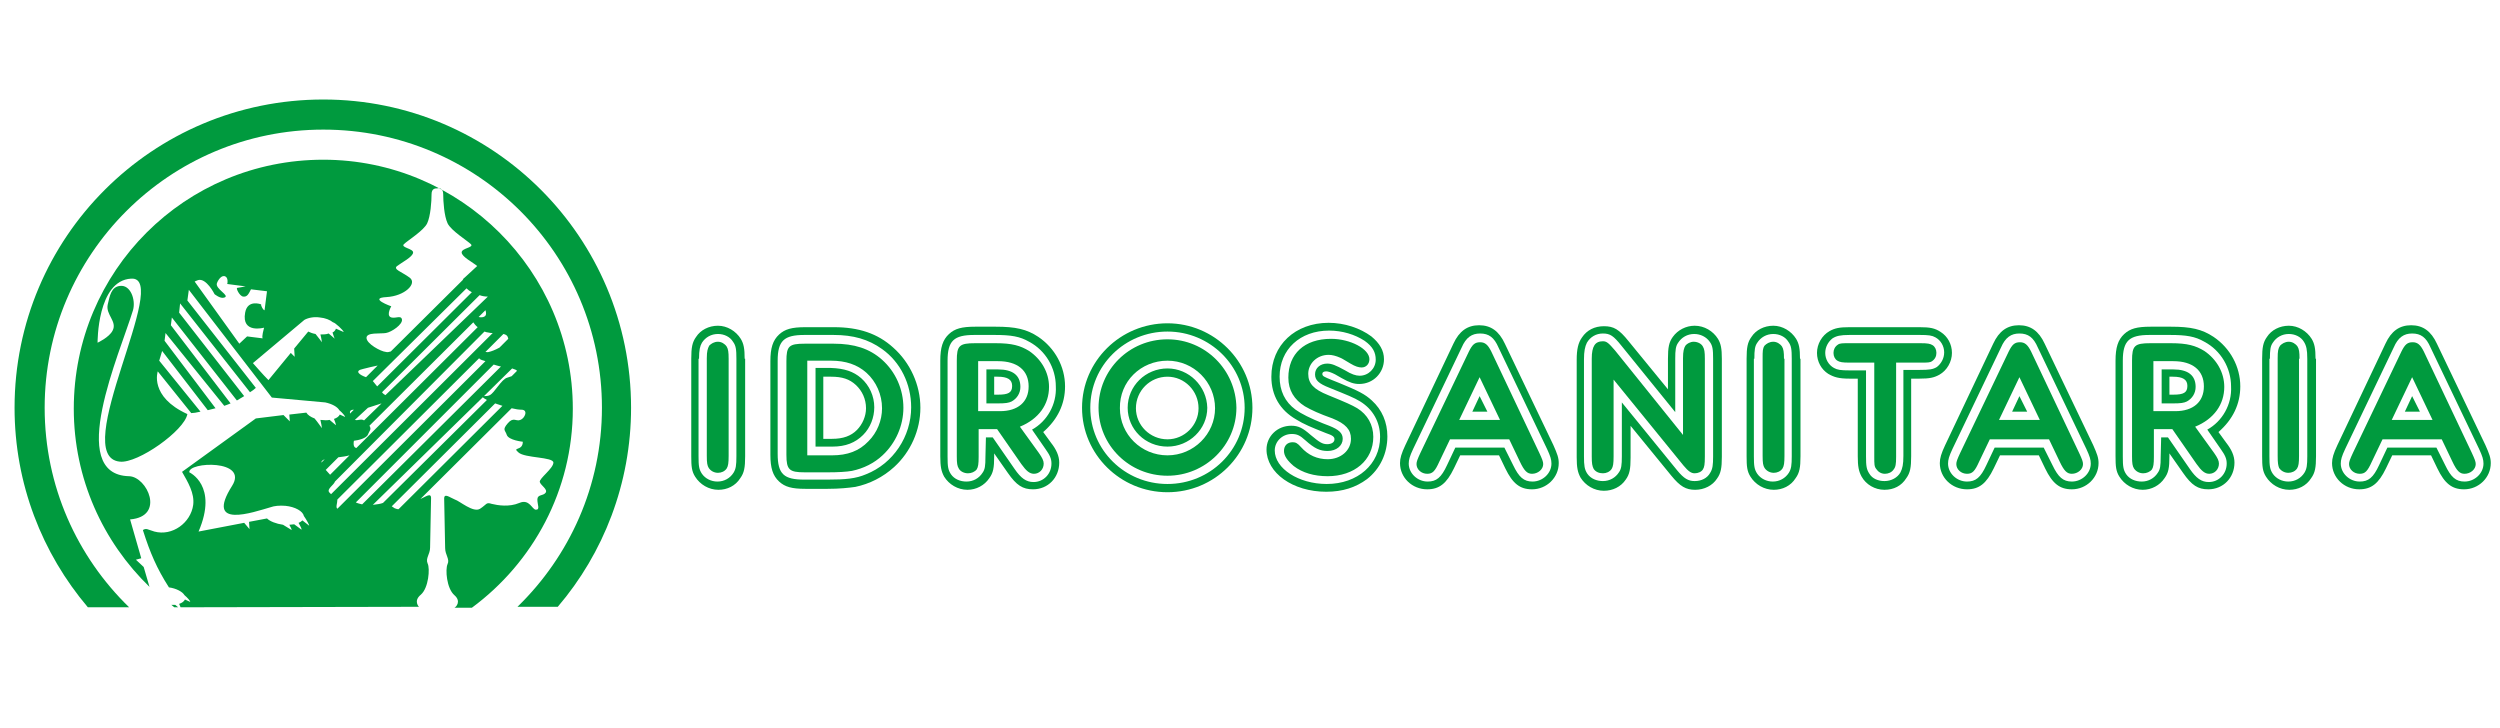
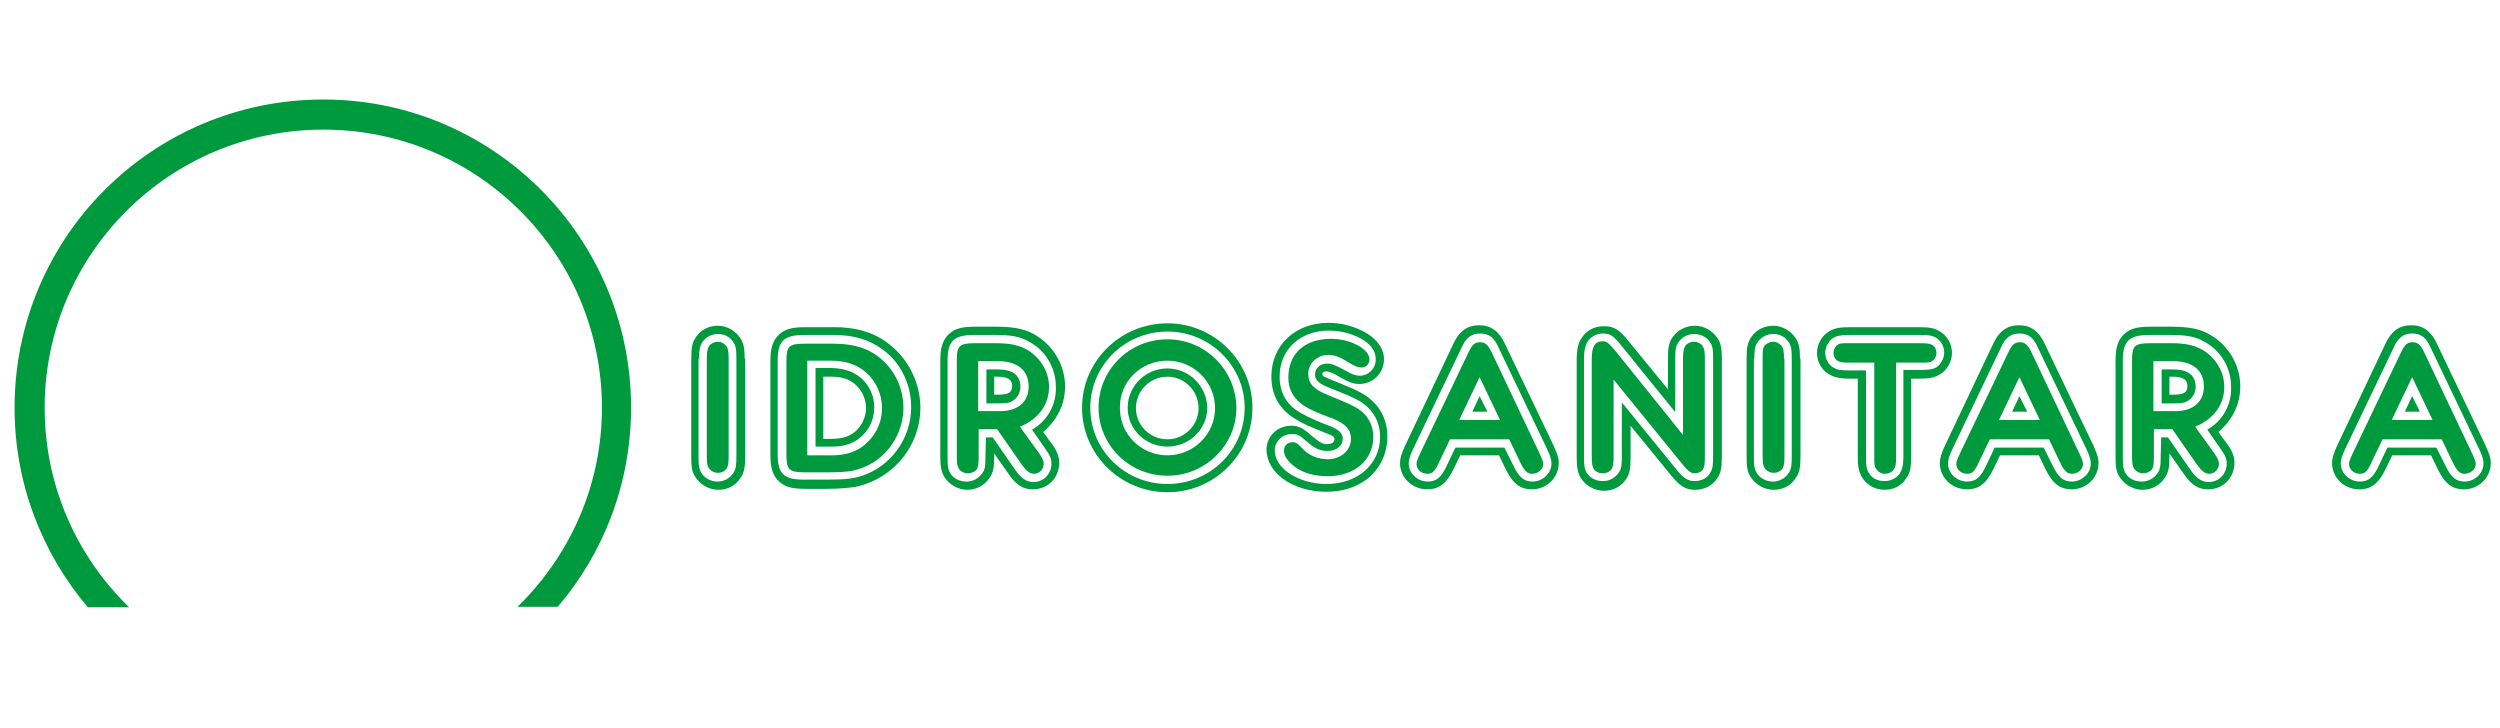
<svg xmlns="http://www.w3.org/2000/svg" version="1.1" id="Layer_1" x="0px" y="0px" viewBox="0 0 515 150" style="enable-background:new 0 0 515 150;" xml:space="preserve">
  <style type="text/css">
	.st0{fill:#009A3E;}
</style>
  <g>
    <path class="st0" d="M26.6,125.1h-8.5C8.7,114,3,99.7,3,84c0-35.1,28.4-63.5,63.6-63.5c35,0,63.4,28.4,63.4,63.5   c0,15.6-5.7,30-15.1,41h-8.3c10.7-10.4,17.4-24.9,17.4-41c0-31.7-25.7-57.3-57.4-57.3C34.9,26.7,9.2,52.4,9.2,84   C9.2,100.2,15.9,114.7,26.6,125.1" />
-     <path class="st0" d="M35.9,125.1l-0.6-0.5c0.3,0,0.5,0,0.8,0l0.6,0.5H35.9 M86.3,125l-49.1,0.1l-0.3-0.7c0.6-0.2,1-0.5,1.2-0.9   l1.1,0.5c0-0.2-0.6-0.9-1.2-1.4c-0.4-0.7-1.7-1.4-3.2-1.6c-2.5-3.9-3.9-7.2-5.3-11.6c-0.2-0.2,0.2-0.5,0.8-0.4l1.5,0.5   c3.7,1,7.5-1.8,8-5.5c0.3-2.4-1.1-4.7-2.3-6.8l15.2-11l5.7-0.7l1.3,1.3l-0.1-1.4l3.5-0.4c0.3,0.5,0.9,0.9,1.7,1.2   c0.6,0.7,1.5,2,1.5,2c0-0.2-0.1-0.9-0.3-1.7c0.9,0.1,1.4,0.1,1.9,0l1.3,1.1c0-0.2-0.2-0.8-0.4-1.3c0.6-0.2,1-0.5,1.2-0.9l1.1,0.5   c0-0.2-0.6-0.9-1.2-1.4c-0.4-0.7-1.5-1.3-2.9-1.6l-11-1L38.9,59.7l-0.3,2.2l14.1,18c-0.3,0.3-0.7,0.6-1.2,0.9L37.1,62.5l-0.2,1.9   l13.4,17.2c-0.5,0.3-1,0.6-1.5,0.9L35.4,65.4L35.2,67l12.3,16.1c-0.4,0.2-0.8,0.3-1.3,0.5l-12.1-15l-0.2,1.6l10.5,13.9l-1.6,0.4   l-9.4-12.2l-0.6,2l8.5,10.5c-0.8,0.2-1.5,0.3-1.9,0.3l-6.9-8.6c0,0-1.8,5.2,6.1,8.8c-0.6,3.4-10.2,10.2-13.9,9.8   C14,94.1,35.5,56.8,27,57.4c-7,0.4-6.9,13.2-6.9,13.2s2.4-1.1,3.1-2.5c1-1.9-1.5-3.3-1-5.4c0.4-1.7,0.7-3.6,2.5-3.8   c2.2-0.3,3.3,2.9,2.7,5c-2.7,8.9-13.9,33.9-0.8,34.2c3.7,0.1,7.5,8.3,0.2,8.9l2.3,8l-1.1,0.3l1.6,1.5l1.2,4.1   c-9.6-9.3-15.6-22.3-15.6-36.7c0-28.4,22.9-51.3,51.4-51.3c28.2,0,51.4,22.9,51.4,51.3c0,16.8-8.2,31.7-20.8,41h-3.6   c0.3-0.1,1.5-1.3,0-2.6c-1.6-1.4-1.9-5.3-1.4-6.4c0.5-1-0.5-1.9-0.5-3.3c0-1.4-0.2-8.9-0.2-10.2c0-1.2,1.2-0.2,2.2,0.2   c1,0.3,3.8,2.8,5.2,1.9c1.4-0.9,1.2-1.4,2.4-1c1.2,0.3,3.6,0.7,5.7-0.2c2.1-0.9,2.6,1.4,3.4,1.4c0.9,0,0.3-1,0.3-2.1   s1.2-0.7,1.7-1.4c0.5-0.7-1-1.5-1.2-2.2c-0.2-0.7,2.8-2.8,2.8-4c0-1.2-5.9-0.9-7.2-2.1c-1.4-1.2,0.9-0.2,0.9-2.2   c0,0-2.9-0.3-3.3-1.4c-0.3-1-1-1,0.2-2.4c1.2-1.4,1.7-0.3,2.6-0.7c0.9-0.3,1.7-2.1,0.2-2.1c-0.5,0-1.2-0.1-2-0.3l-18.8,18.7   c1-0.4,2.2-1.4,2.2-0.2c0,1.2-0.2,8.8-0.2,10.2c0,1.4-1,2.2-0.5,3.3c0.5,1,0.2,5-1.4,6.4C85.1,123.8,86.3,125,86.3,125 M61.5,107.7   c0.3-0.1,0.6-0.3,0.8-0.5l1.4,1.1c0-0.2-0.6-1.3-1.1-2c-0.2-1-1.8-1.9-3.8-2.1c-1.2-0.1-2.3,0-3.1,0.3c-3.5,1-13.6,4.6-7.9-4.4   c3.5-5.5-9.1-5-8.8-2.8c0,0,6,2.7,1.9,12.2l9.4-1.8l1.1,1.3l-0.1-1.5l3.7-0.7c0.6,0.6,1.9,1.1,3.3,1.3l1.8,1.1   c0-0.1-0.2-0.6-0.5-1.1c0.4,0,0.7-0.1,1-0.1l1.5,1.1C62.2,109,61.9,108.4,61.5,107.7 M82.1,104.9l21.4-21.3l-1.5-0.5l-21.3,21.2   l0.6,0.4C81.6,104.8,81.8,104.9,82.1,104.9 M99.8,82.1c-0.7-0.5-0.6-0.5-0.2-0.5c0.5,0,0.9,0,1.3-0.2c1-0.5,2.4-3.3,3.6-3.6   c0.3-0.1,0.6-0.2,0.9-0.3l1.1-1.1c-0.1-0.2-0.4-0.3-1-0.5l-5.8,5.7c-0.4,0-0.5,0-0.2,0.2L76.8,104c0.9-0.1,1.6-0.2,2.1-0.4   l21.4-21.2L99.8,82.1z M74.6,103.9l28.6-28.4c-0.6-0.1-1.1-0.3-1.5-0.4l-28.4,28.4C73.7,103.7,74.2,103.8,74.6,103.9 M103.7,68.8   l-3.7,3.7c0.2,0,0.5,0.1,0.7,0c0.5-0.1,1.3-0.4,2.2-0.9l1.8-1.8C104.6,69.1,104.2,68.9,103.7,68.8 M69.5,104.8L100,74.4   c-0.5-0.2-1-0.2-1.3-0.6c0,0,0,0-29.2,29.1C69.5,103.7,69.1,104.5,69.5,104.8 M68.2,101.8l33.3-33.2c-0.3,0-0.6,0-0.9-0.1   c-0.2,0-0.5-0.1-0.8-0.2L69,99.2c-0.2,0.7-1.7,1.5-1.2,2.2L68.2,101.8z M68,97.8l4-4c-0.7,0.2-1.5,0.3-2.3,0.4l-2.6,2.6L68,97.8z    M66.2,95.3l0.7-0.7C66.4,94.8,66.2,95,66.2,95.3 M73.4,92.3l25-24.9c-0.4-0.3-0.7-0.7-0.9-1L76.1,87.7c0.5,0.8,0,1-0.3,1.8   c-0.3,0.8-2,1.2-2.9,1.3C72.7,92,73.1,92.2,73.4,92.3 M77.7,79.6l19.5-19.4c-0.4-0.2-0.8-0.5-1.1-0.8L76.8,78.5   C77.1,78.9,77.4,79.2,77.7,79.6 M75.4,77.7l2.4-2.4c-0.9,0.2-1.9,0.4-3,0.7C72.8,76.4,74.2,77.3,75.4,77.7 M95.1,52   c0-0.9,2.6-1,1.9-1.7c-0.7-0.7-4.1-2.8-4.8-4.3c-0.7-1.5-0.9-4.5-0.9-6c0-1.2-0.8-1.3-1.2-1.2c-0.4,0-1.2,0-1.2,1.2   c0,1.5-0.2,4.5-0.9,6c-0.7,1.5-4.1,3.6-4.8,4.3c-0.7,0.7,1.9,0.9,1.9,1.7c0,0.9-2.4,2.1-3.3,2.8c-0.9,0.7,1,1.2,2.6,2.4   c1.6,1.2-1,3.8-4.8,4c-3.8,0.2,1,1.9,1,1.9s-1,1.7-0.2,2.2c0.9,0.5,2.2-0.5,2.4,0.5c0.2,1-2.1,2.6-3.3,2.8c-1.2,0.2-4-0.2-4,1   c0,1.2,2.9,2.8,4,2.9c0.3,0.1,0.7,0,1-0.1l14.8-14.7c0.1-0.2,0.2-0.4,0.4-0.5l2.6-2.4C97.5,54.1,95.1,52.9,95.1,52 M100.5,61.1   c-0.6,0-1.2-0.1-1.7-0.3l-20.1,20c0.2,0.3,0.5,0.5,0.7,0.6L100.5,61.1z M100,63.9l-1.4,1.4c0.4,0.1,0.9,0.1,1.2-0.1   C100.2,65,100.2,64.4,100,63.9 M73.1,86.5c0.7,0.2,1.2-0.3,1.9,0.1l3.6-3.5c-0.9,0.3-1.9,0.6-2.8,0.9L73.1,86.5z M72.1,85.2   l0.8-0.8C72.2,84.4,72,84.7,72.1,85.2 M68.5,68.5c0.4-0.2,0.6-0.5,0.7-0.8l1.6,0.7c0-0.3-1.8-2-2.2-2c-0.6-0.5-1.6-0.9-2.7-1   c-1.3-0.2-2.5,0.1-3.2,0.5l-10.6,8.9c1,1.1,1.9,2.2,3.2,3.5l4.6-5.6l0.8,0.8l-0.1-1.7l2.9-3.5c0.4,0.2,0.9,0.4,1.5,0.5   c0.6,0.7,1.3,1.7,1.3,1.7c0-0.1-0.1-0.9-0.3-1.6c0.6,0,1.2,0,1.7-0.2l1.3,1.1C68.9,69.8,68.7,69.1,68.5,68.5 M46.5,57   c-0.7-0.5-1.5,0.5-1.8,1.3c-0.5,1.2,2.8,2.6,1.5,3c-0.8,0.3-2-0.7-2-0.7s-1.7-3.4-3.4-2.9c-0.3,0.1-0.7,0.3-0.7,0.3l9.2,12.8   l1.6-1.5l3.2,0.4c-0.2-0.4,0.2-1.8,0.3-2.2c0,0-4.7,1.3-3.9-3.1c0.5-2.8,3.3-1.7,3.3-1.7c-0.1,0.3,0.5,1.3,0.7,1.2L55,60l-3.3-0.4   c-0.5,1-0.8,1.6-1.6,1.5c-0.8-0.1-1.6-1.9-1.2-1.8l1.7-0.3l-3.8-0.5C46.9,58.4,47,57.3,46.5,57" />
    <path class="st0" d="M150.1,73.9c0-1.4-0.1-2-0.4-2.5c-0.4-0.6-1.1-1-1.8-1c-0.8,0-1.4,0.4-1.8,0.8c-0.3,0.6-0.5,1.1-0.5,2.6v20.1   c0,1.5,0.1,2,0.4,2.5c0.4,0.6,1.1,1,1.9,1c0.7,0,1.4-0.3,1.8-0.9c0.3-0.5,0.4-1.1,0.4-2.6V73.9 M144,73.9c0-1.8,0.2-2.6,0.6-3.3   c0.7-1.1,1.9-1.8,3.3-1.8c1.3,0,2.5,0.6,3.1,1.6c0.6,0.8,0.7,1.6,0.7,3.5v20.1c0,1.8-0.1,2.6-0.6,3.4c-0.7,1.1-1.9,1.8-3.3,1.8   c-1.3,0-2.5-0.6-3.2-1.6c-0.6-0.9-0.7-1.6-0.7-3.6V73.9z M153.4,73.9c0-2.1-0.2-3.1-0.8-4.1c-1-1.6-2.8-2.7-4.7-2.7   c-1.9,0-3.6,0.9-4.5,2.3c-0.8,1.1-1,2.2-1,4.5v20.1c0,2.1,0.1,3.1,0.8,4.2c1,1.6,2.8,2.7,4.8,2.7c1.8,0,3.5-0.8,4.5-2.4   c0.8-1.1,1-2.2,1-4.5V73.9z" />
    <path class="st0" d="M169.7,77.6h1.5c2.3,0,3.8,0.5,5.1,1.7c1.3,1.2,2.1,2.9,2.1,4.8c0,1.6-0.7,3.3-1.9,4.5   c-1.2,1.2-2.8,1.8-5.1,1.8h-1.8V77.6 M168,75.9v16.1h3.5c2.7,0,4.7-0.8,6.3-2.4c1.5-1.5,2.3-3.6,2.3-5.7c0-2.3-1-4.5-2.7-6   c-1.6-1.4-3.5-2-6.2-2.1H168z M166.3,74.3h4.9c3,0,5.4,0.8,7.3,2.5c2,1.8,3.2,4.5,3.2,7.3c0,2.5-1,5-2.8,6.8   c-1.9,2-4.3,2.9-7.5,2.9h-5.1V74.3z M170.5,97.3c2.1,0,3.9-0.1,5-0.3c2.4-0.5,4.6-1.6,6.3-3.2c2.7-2.5,4.3-6.1,4.3-9.8   c0-3.8-1.6-7.4-4.4-9.9c-2.6-2.3-5.7-3.3-10-3.3h-5.9c-3.3,0-3.8,0.5-3.8,3.6v19.3c0,3.1,0.6,3.6,3.8,3.6H170.5z M171.7,69   c4.1,0,7.2,0.9,10,2.9c3.8,2.7,6,7.2,6,12c0,6-3.7,11.6-9.3,13.8c-2.1,0.9-4.2,1.1-8,1.1h-4.7c-4.2,0-5.5-1.1-5.5-5.3V74.3   c0-4.1,1.3-5.3,5.5-5.3H171.7z M170.5,100.7c2.4,0,4.3-0.2,5.7-0.4c2.9-0.6,5.7-2,8-4.1c3.4-3.1,5.4-7.6,5.4-12.2   c0-4.7-2.1-9.3-5.6-12.4c-3.2-2.9-7.1-4.2-12.2-4.2h-5.9c-2.8,0-4.2,0.4-5.4,1.5c-1.3,1.2-1.8,2.8-1.8,5.5v19.3   c0,2.7,0.5,4.3,1.8,5.5c1.2,1.1,2.6,1.5,5.4,1.5H170.5z" />
    <path class="st0" d="M204.8,81.4v-3.8h0.7c2.1,0,3,0.6,3,1.9c0,1.4-0.8,1.8-2.9,1.8H204.8 M203.1,83.1h2.5c1.5,0,2.2-0.1,2.8-0.4   c1.1-0.6,1.8-1.7,1.8-3c0-2.4-1.6-3.6-4.6-3.6h-2.4V83.1z M201.5,74.4h4.1c4,0,6.3,1.9,6.3,5.2c0,3.2-2.2,5.1-5.9,5.1h-4.5V74.4z    M201.5,88.4h3.9l5,7.2c1,1.4,1.7,2,2.6,2c1.1,0,2-0.9,2-2.1c0-0.6-0.3-1.2-1-2.2l-3.9-5.4c3.9-1.6,6-4.6,6-8.2   c0-3-1.6-5.7-4.1-7.4c-1.8-1.1-3.5-1.6-6.9-1.6h-4.2c-3.3,0-3.8,0.5-3.8,3.6v19.7c0,1.5,0.1,2,0.4,2.5c0.3,0.6,1.1,1,1.9,1   c0.7,0,1.4-0.3,1.8-0.8c0.3-0.5,0.4-1.1,0.4-2.6V88.4z M212.6,88.5l2.7,3.9c1,1.4,1.3,2.1,1.3,3.1c0,2.1-1.6,3.8-3.7,3.8   c-1.5,0-2.6-0.8-3.9-2.7l-4.5-6.5h-1.4l-0.1,4c0,1.9-0.1,2.6-0.6,3.3c-0.7,1.1-1.9,1.8-3.3,1.8c-1.3,0-2.5-0.5-3.2-1.5   c-0.6-0.9-0.7-1.6-0.7-3.6V74.3c0-4.1,1.3-5.3,5.5-5.3h4.2c3.4,0,5.2,0.3,7.1,1.4c3.4,1.8,5.5,5.4,5.5,9.2   C217.7,83.3,215.7,86.8,212.6,88.5 M214.9,89c3-2.6,4.5-5.8,4.5-9.4c0-4.1-2.1-7.9-5.5-10.2c-2.4-1.6-4.7-2.1-8.8-2.1h-4.2   c-2.8,0-4.2,0.4-5.4,1.5c-1.3,1.2-1.8,2.8-1.8,5.5v19.7c0,2.1,0.2,3.1,0.8,4.2c1,1.6,2.8,2.7,4.8,2.7c1.8,0,3.5-0.9,4.5-2.4   c0.8-1.1,1-2.1,1-4.5v-0.6l2.8,4c1.8,2.6,3.1,3.4,5.2,3.4c3.1,0,5.4-2.4,5.4-5.5c0-1.4-0.6-2.7-1.7-4.1L214.9,89z" />
    <path class="st0" d="M240.5,77.6c3.5,0,6.4,2.9,6.4,6.5c0,3.5-2.9,6.4-6.4,6.4c-3.6,0-6.5-2.9-6.5-6.4   C234,80.5,236.9,77.6,240.5,77.6 M240.5,75.9c-4.5,0-8.2,3.6-8.2,8.1c0,4.4,3.6,8,8.2,8c4.5,0,8.2-3.6,8.2-8   C248.6,79.5,244.9,75.9,240.5,75.9 M240.5,74.3c5.4,0,9.8,4.4,9.8,9.8c0,5.3-4.4,9.7-9.8,9.7c-5.4,0-9.8-4.3-9.8-9.7   C230.6,78.6,235,74.3,240.5,74.3 M240.5,69.9c-7.9,0-14.2,6.3-14.2,14.1c0,7.7,6.3,14,14.2,14c7.8,0,14.2-6.3,14.2-14   C254.6,76.2,248.3,69.9,240.5,69.9 M240.5,68.3c8.8,0,15.9,7.1,15.9,15.7c0,8.7-7.1,15.7-15.9,15.7c-8.8,0-15.9-7-15.9-15.7   C224.6,75.3,231.7,68.3,240.5,68.3 M240.5,66.6c-9.7,0-17.6,7.8-17.6,17.4c0,9.6,7.9,17.4,17.6,17.4c9.7,0,17.5-7.8,17.5-17.4   C258,74.4,250.1,66.6,240.5,66.6" />
    <path class="st0" d="M265.4,77.8c0,2.6,1.2,4.5,3.4,5.9c1.4,0.8,2.9,1.5,5.7,2.5c2.7,1.1,3.8,2.3,3.8,4.2c0,2.4-2.1,4.2-4.8,4.2   c-2.1,0-4-0.8-5.5-2.5c-0.7-0.8-1.1-1-1.7-1c-1.1,0-1.8,0.7-1.8,1.8c0,1,0.7,2,2,3.1c1.8,1.4,4.2,2.1,7,2.1c5.5,0,9.4-3.3,9.4-8.1   c0-2.5-1.2-4.6-3.3-5.9c-1.2-0.7-2.1-1.1-6-2.7c-3-1.2-4.1-2.4-4.1-4.4c0-2.1,1.8-3.9,4.2-3.9c0.7,0,1.5,0.2,2.4,0.6   c0.5,0.2,0.7,0.4,2.1,1.2c1,0.6,1.7,0.8,2.3,0.8c0.9,0,1.6-0.7,1.6-1.7c0-2.1-3.9-4.2-7.9-4.2C268.7,69.8,265.4,72.9,265.4,77.8    M283.4,74.1c0,1.8-1.5,3.3-3.3,3.3c-0.8,0-1.7-0.3-3-1.1c-2-1.1-2.8-1.4-3.7-1.4c-1.4,0-2.5,0.9-2.5,2.2c0,1.2,0.7,1.9,3,2.8   c3.7,1.5,5,2,6.3,2.8c2.6,1.6,4.1,4.2,4.1,7.3c0,5.6-4.6,9.7-11,9.7c-5.8,0-10.7-3.2-10.7-6.9c0-1.9,1.6-3.4,3.5-3.4   c1.1,0,1.7,0.3,2.8,1.3c1.9,1.7,3,2.2,4.6,2.2c1.8,0,3.1-1.1,3.1-2.5c0-1.2-0.8-1.9-2.8-2.7l-1.3-0.5c-2.5-1-4.5-2-5.6-2.8   c-2.2-1.6-3.3-3.9-3.3-6.8c0-5.6,4.2-9.5,10.2-9.5c2.7,0,5.3,0.8,7.3,2.1C282.8,71.4,283.4,72.6,283.4,74.1 M285.1,74   c0-1.8-0.9-3.3-2.6-4.7c-2.3-1.7-5.5-2.8-8.8-2.8c-6.9,0-11.8,4.6-11.8,11.1c0,3.9,1.8,6.9,5.1,8.8c1.6,1,3.1,1.6,6.1,2.8   c1.5,0.5,1.8,0.8,1.8,1.3c0,0.6-0.6,1-1.5,1c-1,0-1.6-0.4-3.4-1.9c-1.6-1.4-2.5-1.9-4-1.9c-2.9,0-5.1,2.2-5.1,4.9   c0,4.8,5.4,8.7,12.3,8.7c3.4,0,6.1-0.9,8.4-2.6c2.7-2.1,4.2-5.3,4.2-8.8c0-2.9-1.1-5.5-3.2-7.4c-1.4-1.3-2.8-2-6.7-3.6l-1.5-0.6   c-1.7-0.7-2-0.8-2-1.3c0-0.3,0.3-0.5,0.8-0.5c0.4,0,1,0.2,1.8,0.6l1.4,0.8c1.6,0.9,2.5,1.2,3.6,1.2C282.9,79.1,285.1,76.8,285.1,74   " />
    <path class="st0" d="M303.3,84.8h3.1l-1.6-3.2L303.3,84.8 M300.6,86.5l4.2-8.8l4.2,8.8H300.6z M310.9,90.5l2.2,4.6   c0.9,1.9,1.5,2.5,2.5,2.5c1.2,0,2.3-0.9,2.3-2c0-0.5-0.2-1-0.8-2.3l-9.9-20.9c-0.7-1.4-1.3-1.9-2.3-1.9c-1.1,0-1.6,0.5-2.3,1.9   l-10,20.9c-0.6,1.3-0.8,1.8-0.8,2.3c0,1.1,1,2,2.2,2c1.1,0,1.6-0.5,2.5-2.5l2.2-4.6H310.9z M309.9,92.2h-10.1l-1.7,3.6   c-1.2,2.6-2.2,3.4-4,3.4c-2.1,0-3.9-1.7-3.9-3.7c0-0.8,0.2-1.5,0.9-3l10-20.9c0.9-2.1,2.1-2.9,3.8-2.9c1.8,0,2.9,0.8,3.8,2.9   l10,20.9c0.7,1.5,0.9,2.2,0.9,3c0,2-1.8,3.7-3.9,3.7c-1.8,0-2.8-0.9-4-3.4L309.9,92.2z M308.8,93.8l1.3,2.7c1.5,3.1,3,4.3,5.5,4.3   c3,0,5.5-2.4,5.5-5.4c0-1.1-0.3-1.9-1.1-3.7l-10-20.9c-1.2-2.6-2.9-3.8-5.3-3.8c-2.4,0-4.1,1.2-5.3,3.8l-9.9,20.9   c-0.8,1.7-1.1,2.7-1.1,3.7c0,3,2.5,5.4,5.6,5.4c2.5,0,4-1.2,5.5-4.3l1.3-2.7H308.8z" />
    <path class="st0" d="M332.4,78.2l14.4,17.7c1,1.2,1.6,1.6,2.3,1.6c0.7,0,1.4-0.3,1.7-0.8c0.3-0.5,0.4-1,0.4-2.7V73.9   c0-1.4-0.1-2-0.4-2.5c-0.3-0.6-1.1-1-1.9-1c-0.7,0-1.4,0.4-1.7,0.8c-0.3,0.5-0.5,1.1-0.5,2.6v15.8l-14-17.4   c-1.3-1.5-1.7-1.9-2.5-1.9c-1.6,0-2.3,1-2.3,3.6v20.1c0,1.5,0.1,2,0.4,2.6c0.4,0.6,1.1,0.9,1.9,0.9c0.7,0,1.4-0.3,1.8-0.9   c0.3-0.5,0.4-1.1,0.4-2.6V78.2 M334.1,82.9v11.1c0,1.8-0.1,2.6-0.6,3.3c-0.7,1.1-1.9,1.8-3.3,1.8c-1.3,0-2.5-0.5-3.2-1.5   c-0.6-0.9-0.7-1.7-0.7-3.6V74c0-1.6,0.2-2.6,0.6-3.4c0.7-1.2,1.9-1.9,3.3-1.9c1.5,0,2.2,0.5,3.8,2.5l11.1,13.7v-11   c0-1.8,0.1-2.6,0.6-3.3c0.7-1.1,1.9-1.8,3.3-1.8c1.3,0,2.5,0.6,3.2,1.6c0.6,0.8,0.7,1.6,0.7,3.5v20.1c0,1.8-0.1,2.6-0.6,3.4   c-0.6,1.1-1.8,1.7-3.2,1.7c-1.3,0-2.2-0.5-3.6-2.2L334.1,82.9z M335.8,87.6l8.5,10.4c1.8,2.2,3,2.9,4.9,2.9c1.9,0,3.6-0.9,4.5-2.3   c0.8-1.1,1-2.2,1-4.5V73.9c0-2.1-0.2-3.1-0.8-4.1c-1-1.6-2.8-2.7-4.8-2.7c-1.8,0-3.5,0.9-4.5,2.3c-0.8,1.1-1,2.2-1,4.5v6.3   l-8.1-9.9c-2-2.5-3.1-3.1-5.1-3.1c-1.9,0-3.5,0.8-4.5,2.3c-0.8,1.1-1.1,2.5-1.1,4.6v20.1c0,2.1,0.2,3.1,0.8,4.2   c1,1.6,2.8,2.7,4.8,2.7c1.8,0,3.5-0.8,4.5-2.3c0.8-1.1,1-2.2,1-4.5V87.6z" />
    <path class="st0" d="M367.5,73.9c0-1.4-0.1-2-0.4-2.5c-0.4-0.6-1.1-1-1.8-1c-0.8,0-1.4,0.4-1.8,0.8c-0.4,0.6-0.4,1.1-0.4,2.6v20.1   c0,1.5,0.1,2,0.4,2.5c0.4,0.6,1.1,1,1.9,1c0.7,0,1.4-0.3,1.8-0.9c0.3-0.5,0.4-1.1,0.4-2.6V73.9 M361.4,73.9c0-1.8,0.1-2.6,0.6-3.3   c0.7-1.1,1.9-1.8,3.3-1.8c1.3,0,2.5,0.6,3.1,1.6c0.6,0.8,0.7,1.6,0.7,3.5v20.1c0,1.8-0.1,2.6-0.6,3.4c-0.7,1.1-1.9,1.8-3.3,1.8   c-1.3,0-2.5-0.6-3.2-1.6c-0.6-0.9-0.7-1.6-0.7-3.6V73.9z M370.8,73.9c0-2.1-0.2-3.1-0.8-4.1c-1-1.6-2.8-2.7-4.7-2.7   c-1.9,0-3.6,0.9-4.5,2.3c-0.8,1.1-1,2.2-1,4.5v20.1c0,2.1,0.1,3.1,0.8,4.2c1,1.6,2.8,2.7,4.8,2.7c1.8,0,3.5-0.8,4.5-2.4   c0.8-1.1,1-2.2,1-4.5V73.9z" />
    <path class="st0" d="M386.1,74.7v19.4c0,1.5,0,2,0.4,2.5c0.4,0.6,1,1,1.8,1c0.7,0,1.4-0.3,1.8-0.9c0.4-0.5,0.5-1.1,0.5-2.6V74.7h5   c1.5,0,2,0,2.4-0.3c0.6-0.4,0.9-1,0.9-1.7c0-0.7-0.3-1.3-0.8-1.6c-0.5-0.3-1-0.4-2.5-0.4H381c-1.5,0-2,0-2.4,0.3   c-0.6,0.4-0.9,1-0.9,1.7c0,0.7,0.3,1.3,0.8,1.6c0.5,0.3,1,0.4,2.5,0.4H386.1 M384.4,76.3H381c-1.8,0-2.5-0.1-3.2-0.5   c-1.1-0.6-1.8-1.8-1.8-3.1c0-1.2,0.6-2.3,1.5-3c0.8-0.5,1.6-0.7,3.5-0.7h14.5c1.8,0,2.5,0.1,3.2,0.5c1.1,0.6,1.8,1.8,1.8,3.1   c0,1.2-0.6,2.3-1.5,3c-0.8,0.5-1.6,0.6-3.5,0.6h-3.4v17.7c0,1.8-0.2,2.6-0.6,3.4c-0.6,1.1-1.9,1.8-3.3,1.8c-1.3,0-2.5-0.5-3.1-1.5   c-0.6-0.9-0.7-1.6-0.7-3.6V76.3z M382.7,78v16c0,2.1,0.2,3.1,0.8,4.2c0.9,1.6,2.7,2.7,4.7,2.7c1.9,0,3.5-0.8,4.5-2.4   c0.8-1.1,1-2.2,1-4.5V78h1.7c2.1,0,3-0.2,4.1-0.8c1.6-0.9,2.6-2.7,2.6-4.5c0-1.8-0.9-3.4-2.3-4.3c-1.2-0.8-2.2-1-4.4-1H381   c-2.1,0-3,0.2-4.1,0.8c-1.6,0.9-2.6,2.7-2.6,4.5c0,1.8,0.9,3.4,2.3,4.3c1.2,0.7,2.2,1,4.4,1H382.7z" />
    <path class="st0" d="M414.5,84.8h3.1l-1.6-3.2L414.5,84.8 M411.8,86.5l4.2-8.8l4.2,8.8H411.8z M422.1,90.5l2.2,4.6   c0.9,1.9,1.5,2.5,2.5,2.5c1.2,0,2.3-0.9,2.3-2c0-0.5-0.2-1-0.8-2.3l-9.9-20.9c-0.7-1.4-1.3-1.9-2.3-1.9c-1.1,0-1.6,0.5-2.3,1.9   l-10,20.9c-0.6,1.3-0.8,1.8-0.8,2.3c0,1.1,1,2,2.2,2c1.1,0,1.6-0.5,2.5-2.5l2.2-4.6H422.1z M421,92.2h-10.1l-1.7,3.6   c-1.2,2.6-2.2,3.4-4,3.4c-2.1,0-3.9-1.7-3.9-3.7c0-0.8,0.2-1.5,0.9-3l10-20.9c0.9-2.1,2.1-2.9,3.8-2.9c1.8,0,2.9,0.8,3.8,2.9   l10,20.9c0.7,1.5,0.9,2.2,0.9,3c0,2-1.8,3.7-3.9,3.7c-1.8,0-2.8-0.9-4-3.4L421,92.2z M420,93.8l1.3,2.7c1.5,3.1,3,4.3,5.5,4.3   c3,0,5.5-2.4,5.5-5.4c0-1.1-0.3-1.9-1.1-3.7l-10-20.9c-1.2-2.6-2.9-3.8-5.3-3.8c-2.4,0-4.1,1.2-5.3,3.8l-9.9,20.9   c-0.8,1.7-1.1,2.7-1.1,3.7c0,3,2.5,5.4,5.6,5.4c2.5,0,4-1.2,5.5-4.3l1.3-2.7H420z" />
    <path class="st0" d="M446.9,81.4v-3.8h0.7c2.1,0,3,0.6,3,1.9c0,1.4-0.8,1.8-2.9,1.8H446.9 M445.2,83.1h2.5c1.5,0,2.2-0.1,2.8-0.4   c1.1-0.6,1.8-1.7,1.8-3c0-2.4-1.6-3.6-4.6-3.6h-2.4V83.1z M443.6,74.4h4.1c4,0,6.3,1.9,6.3,5.2c0,3.2-2.2,5.1-5.9,5.1h-4.5V74.4z    M443.6,88.4h3.9l5,7.2c1,1.4,1.7,2,2.6,2c1.1,0,2-0.9,2-2.1c0-0.6-0.3-1.2-1-2.2l-3.9-5.4c3.9-1.6,6-4.6,6-8.2   c0-3-1.6-5.7-4.1-7.4c-1.8-1.1-3.5-1.6-6.9-1.6H443c-3.3,0-3.8,0.5-3.8,3.6v19.7c0,1.5,0.1,2,0.4,2.5c0.4,0.6,1.1,1,1.9,1   c0.7,0,1.4-0.3,1.8-0.8c0.3-0.5,0.4-1.1,0.4-2.6V88.4z M454.7,88.5l2.7,3.9c1,1.4,1.3,2.1,1.3,3.1c0,2.1-1.6,3.8-3.7,3.8   c-1.5,0-2.6-0.8-3.9-2.7l-4.5-6.5h-1.4l-0.1,4c0,1.9-0.1,2.6-0.6,3.3c-0.7,1.1-1.9,1.8-3.3,1.8c-1.3,0-2.5-0.5-3.2-1.5   c-0.6-0.9-0.7-1.6-0.7-3.6V74.3c0-4.1,1.3-5.3,5.5-5.3h4.2c3.4,0,5.2,0.3,7.1,1.4c3.4,1.8,5.5,5.4,5.5,9.2   C459.8,83.3,457.8,86.8,454.7,88.5 M457,89c3-2.6,4.5-5.8,4.5-9.4c0-4.1-2.1-7.9-5.5-10.2c-2.4-1.6-4.7-2.1-8.8-2.1H443   c-2.8,0-4.2,0.4-5.4,1.5c-1.3,1.2-1.8,2.8-1.8,5.5v19.7c0,2.1,0.1,3.1,0.8,4.2c1,1.6,2.8,2.7,4.8,2.7c1.8,0,3.5-0.9,4.5-2.4   c0.8-1.1,1-2.1,1-4.5v-0.6l2.8,4c1.8,2.6,3.1,3.4,5.2,3.4c3.1,0,5.4-2.4,5.4-5.5c0-1.4-0.6-2.7-1.7-4.1L457,89z" />
-     <path class="st0" d="M473.7,73.9c0-1.4-0.1-2-0.4-2.5c-0.4-0.6-1.1-1-1.8-1c-0.8,0-1.4,0.4-1.8,0.8c-0.4,0.6-0.5,1.1-0.5,2.6v20.1   c0,1.5,0.1,2,0.3,2.5c0.4,0.6,1.1,1,1.9,1c0.7,0,1.4-0.3,1.8-0.9c0.3-0.5,0.4-1.1,0.4-2.6V73.9 M467.6,73.9c0-1.8,0.1-2.6,0.6-3.3   c0.7-1.1,1.9-1.8,3.3-1.8c1.3,0,2.5,0.6,3.1,1.6c0.5,0.8,0.7,1.6,0.7,3.5v20.1c0,1.8-0.1,2.6-0.6,3.4c-0.7,1.1-1.9,1.8-3.3,1.8   c-1.3,0-2.5-0.6-3.2-1.6c-0.6-0.9-0.7-1.6-0.7-3.6V73.9z M477,73.9c0-2.1-0.2-3.1-0.8-4.1c-1-1.6-2.8-2.7-4.7-2.7   c-1.9,0-3.6,0.9-4.5,2.3c-0.8,1.1-1,2.2-1,4.5v20.1c0,2.1,0.1,3.1,0.8,4.2c1,1.6,2.8,2.7,4.8,2.7c1.8,0,3.5-0.8,4.5-2.4   c0.8-1.1,1-2.2,1-4.5V73.9z" />
    <path class="st0" d="M495.4,84.8h3.1l-1.6-3.2L495.4,84.8 M492.7,86.5l4.2-8.8l4.2,8.8H492.7z M503,90.5l2.2,4.6   c0.9,1.9,1.5,2.5,2.5,2.5c1.2,0,2.3-0.9,2.3-2c0-0.5-0.2-1-0.8-2.3l-9.9-20.9c-0.7-1.4-1.3-1.9-2.3-1.9c-1.1,0-1.6,0.5-2.3,1.9   l-10,20.9c-0.6,1.3-0.8,1.8-0.8,2.3c0,1.1,1,2,2.2,2c1.1,0,1.6-0.5,2.5-2.5l2.2-4.6H503z M501.9,92.2h-10.1l-1.7,3.6   c-1.2,2.6-2.2,3.4-4,3.4c-2.1,0-3.9-1.7-3.9-3.7c0-0.8,0.2-1.5,0.9-3l10-20.9c0.9-2.1,2.1-2.9,3.8-2.9c1.8,0,2.9,0.8,3.8,2.9   l10,20.9c0.7,1.5,0.9,2.2,0.9,3c0,2-1.8,3.7-3.9,3.7c-1.8,0-2.8-0.9-4-3.4L501.9,92.2z M500.8,93.8l1.3,2.7c1.5,3.1,3,4.3,5.5,4.3   c3,0,5.5-2.4,5.5-5.4c0-1.1-0.3-1.9-1.1-3.7l-10-20.9c-1.2-2.6-2.9-3.8-5.3-3.8c-2.4,0-4.1,1.2-5.3,3.8l-9.9,20.9   c-0.8,1.7-1.1,2.7-1.1,3.7c0,3,2.5,5.4,5.6,5.4c2.5,0,4-1.2,5.5-4.3l1.3-2.7H500.8z" />
  </g>
</svg>